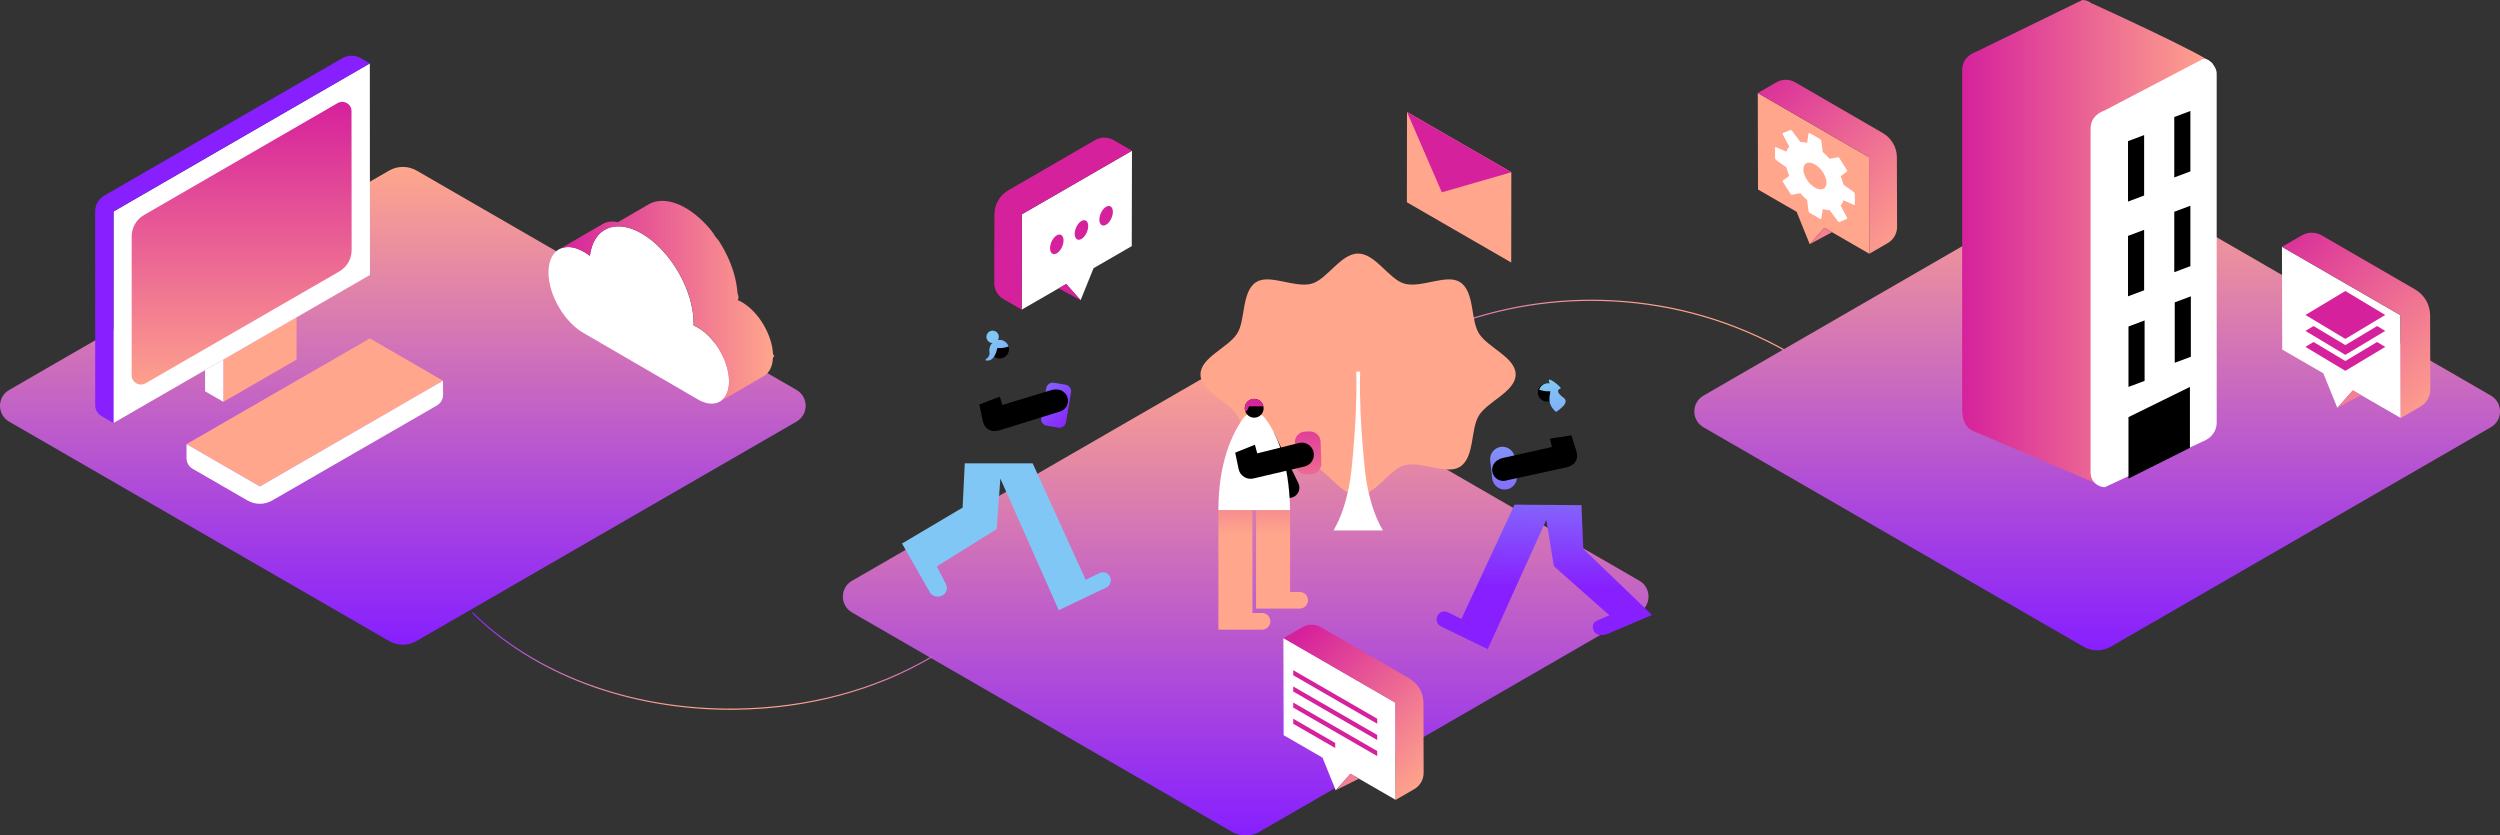
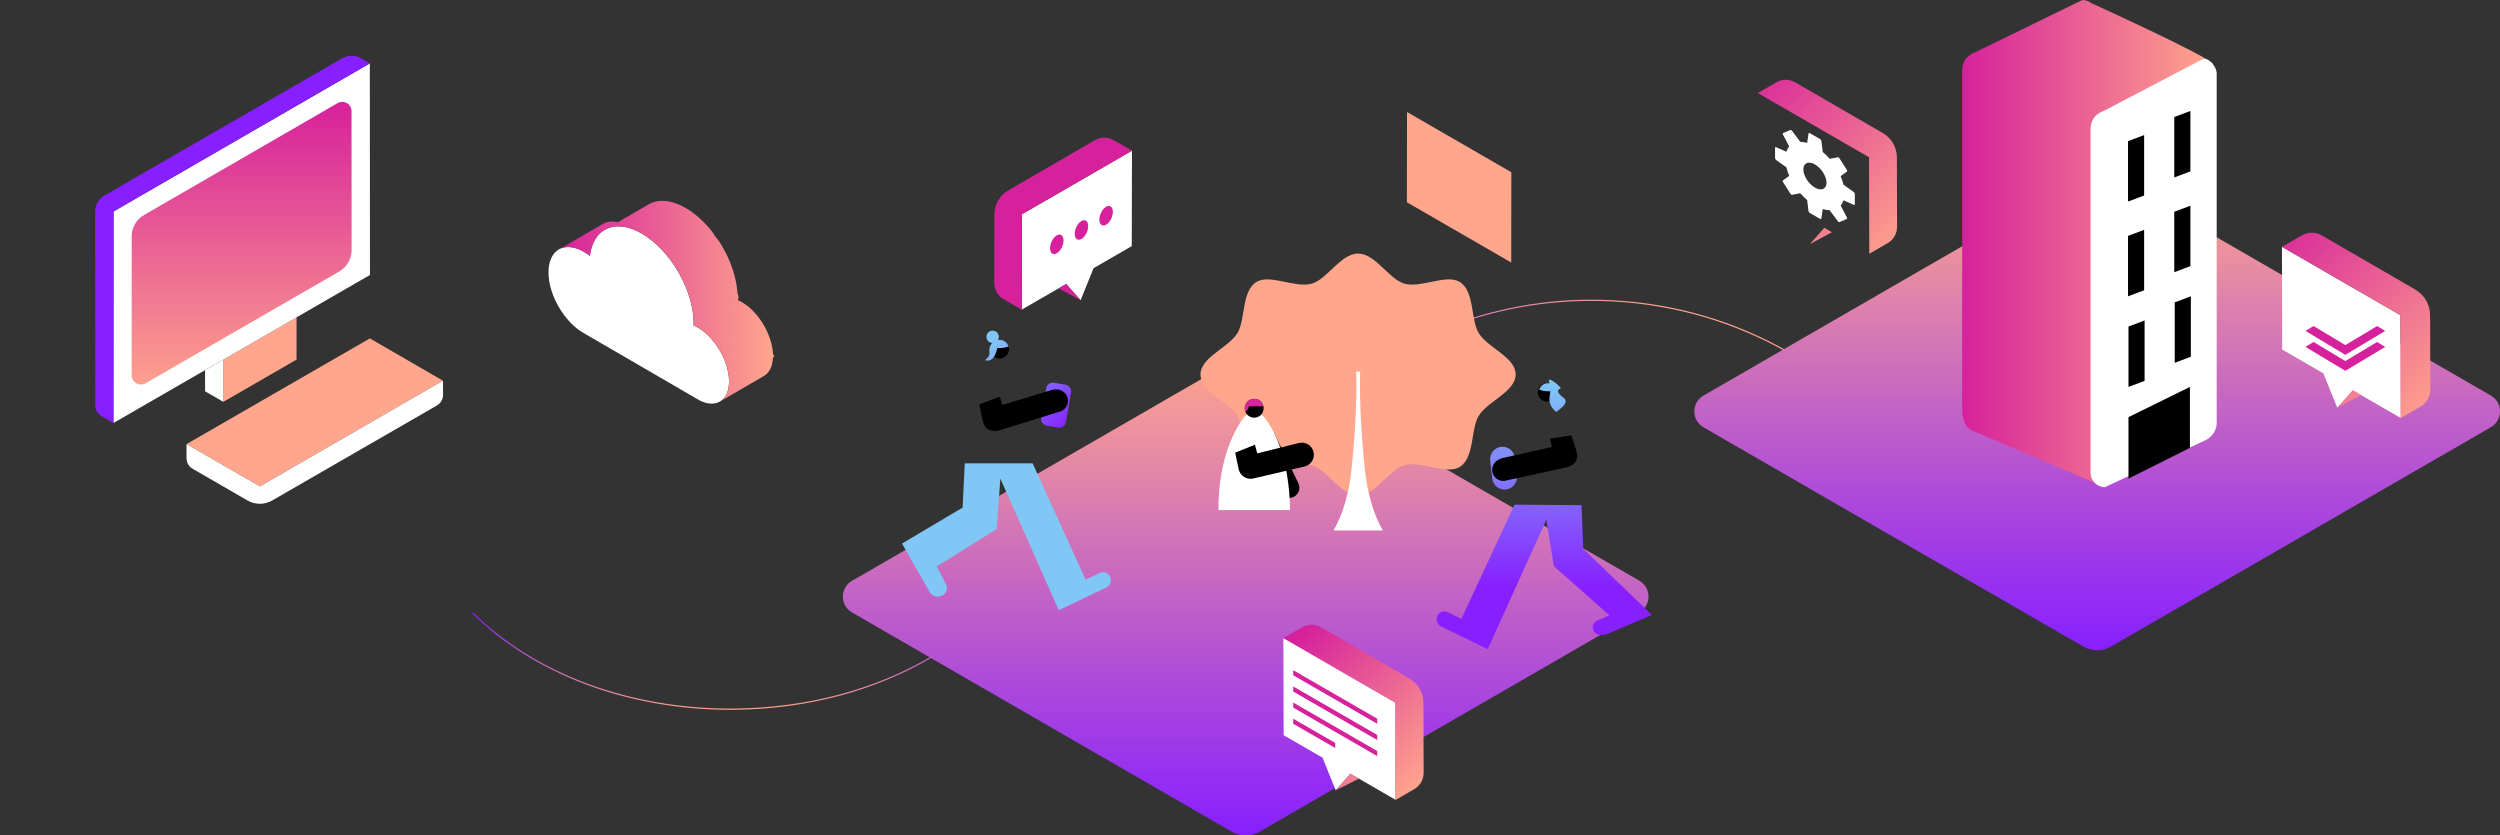
<svg xmlns="http://www.w3.org/2000/svg" version="1.1" id="Layer_1" x="0px" y="0px" viewBox="0 0 500 167.099" style="enable-background:new 0 0 500 167.099;" xml:space="preserve">
  <rect x="0" y="0" width="500" height="167.099" fill="#333333" stroke="none" />
  <linearGradient id="SVGID_1_" gradientUnits="userSpaceOnUse" x1="284.372" y1="174.423" x2="271.384" y2="218.546" gradientTransform="matrix(-0.999 -0.054 0.054 -0.999 576.676 287.716)">
    <stop offset="8.011200e-04" style="stop-color:#871FFF" />
    <stop offset="0.998" style="stop-color:#FFA68C" />
  </linearGradient>
  <path style="fill:url(#SVGID_1_);" d="M261.712,83.793l-0.171-0.17c16.045-16.215,38.3-24.811,61.064-23.57  c12.528,0.68,24.366,4.156,35.184,10.331l-0.119,0.21c-10.786-6.157-22.588-9.622-35.078-10.3  C299.9,59.067,277.709,67.627,261.712,83.793z" />
  <linearGradient id="SVGID_2_" gradientUnits="userSpaceOnUse" x1="419.433" y1="130.065" x2="419.433" y2="34.508">
    <stop offset="8.011200e-04" style="stop-color:#871FFF" />
    <stop offset="1" style="stop-color:#FFA68C" />
  </linearGradient>
  <path style="fill:url(#SVGID_2_);" d="M340.695,79.123l76.003-43.881c1.698-0.98,3.789-0.98,5.487,0l75.986,43.871  c2.438,1.408,2.438,4.927,0,6.335l-76.003,43.881c-1.698,0.98-3.789,0.98-5.487,0l-75.986-43.871  C338.256,84.051,338.256,80.531,340.695,79.123z" />
  <linearGradient id="SVGID_3_" gradientUnits="userSpaceOnUse" x1="249.14" y1="167.099" x2="249.14" y2="71.542">
    <stop offset="8.011200e-04" style="stop-color:#871FFF" />
    <stop offset="1" style="stop-color:#FFA68C" />
  </linearGradient>
  <path style="fill:url(#SVGID_3_);" d="M170.402,116.158l76.003-43.881c1.698-0.98,3.789-0.98,5.487,0l75.986,43.871  c2.438,1.408,2.438,4.927,0,6.335l-76.003,43.881c-1.698,0.98-3.789,0.98-5.487,0l-75.986-43.871  C167.963,121.085,167.963,117.566,170.402,116.158z" />
  <linearGradient id="SVGID_4_" gradientUnits="userSpaceOnUse" x1="80.567" y1="128.936" x2="80.567" y2="33.379">
    <stop offset="8.011200e-04" style="stop-color:#871FFF" />
    <stop offset="1" style="stop-color:#FFA68C" />
  </linearGradient>
-   <path style="fill:url(#SVGID_4_);" d="M1.829,77.995l76.003-43.881c1.698-0.98,3.789-0.98,5.487,0l75.986,43.871  c2.438,1.408,2.438,4.927,0,6.335l-76.003,43.881c-1.698,0.98-3.789,0.98-5.487,0L1.829,84.33  C-0.61,82.923-0.61,79.403,1.829,77.995z" />
  <linearGradient id="SVGID_5_" gradientUnits="userSpaceOnUse" x1="133.951" y1="321.916" x2="133.951" y2="301.717" gradientTransform="matrix(-1 0.013 -0.013 -1 278.615 441.952)">
    <stop offset="8.011200e-04" style="stop-color:#871FFF" />
    <stop offset="0.998" style="stop-color:#FFA68C" />
  </linearGradient>
  <path style="fill:url(#SVGID_5_);" d="M146.053,141.959c-10.017,0-19.965-1.747-28.843-5.071c-8.92-3.34-16.803-8.274-22.796-14.269  l0.17-0.171c5.969,5.971,13.822,10.886,22.71,14.214c9.187,3.439,19.522,5.197,29.897,5.047c14.372-0.19,27.935-3.826,39.225-10.513  l0.123,0.208c-11.325,6.708-24.93,10.355-39.344,10.547C146.815,141.956,146.434,141.959,146.053,141.959z" />
  <path style="fill:#FFA68C;" d="M37.303,88.82l14.669,8.469l36.625-21.145c0,0-14.615-8.454-14.627-8.46L37.303,88.82z" />
  <path style="fill:#FFFFFF;" d="M88.596,76.144l0.017,2.803c0.005,0.887-0.466,1.708-1.234,2.151l-32.943,19  c-1.526,0.88-3.405,0.88-4.93-0.001l-10.97-6.334c-0.763-0.441-1.233-1.255-1.233-2.136V88.82l14.669,8.469L88.596,76.144z" />
  <polygon style="fill:#FFA68C;" points="59.311,63.459 59.311,71.918 44.674,80.37 44.674,71.91 " />
  <polygon style="fill:#FFFFFF;" points="44.674,80.37 41.018,78.26 41.01,74.025 44.674,71.91 " />
  <polygon style="fill:#FFFFFF;" points="22.691,84.601 73.993,54.992 73.966,12.684 22.71,42.293 " />
  <path style="fill:#871FFF;" d="M22.691,84.601l-2.413-1.393c-0.763-0.44-1.233-1.254-1.233-2.134l-0.021-38.759  c-0.001-1.323,0.705-2.545,1.85-3.206l47.6-27.468c1.148-0.662,2.562-0.66,3.708,0.006l1.784,1.037L22.71,42.293L22.691,84.601z" />
  <linearGradient id="SVGID_6_" gradientUnits="userSpaceOnUse" x1="48.332" y1="20.461" x2="48.332" y2="79.862">
    <stop offset="0" style="stop-color:#D6219C" />
    <stop offset="0.998" style="stop-color:#FFA68C" />
  </linearGradient>
  <path style="fill:url(#SVGID_6_);" d="M29.11,76.659l38.751-22.367c1.527-0.882,2.468-2.512,2.466-4.276l-0.023-27.798  c-0.001-1.423-1.543-2.312-2.775-1.6L28.8,43.005c-1.525,0.881-2.464,2.509-2.464,4.27v27.783  C26.336,76.481,27.877,77.371,29.11,76.659z" />
  <path style="fill:#FFFFFF;" d="M128.334,46.694c5.756,3.324,10.409,11.382,10.39,17.996c0,0.135-0.006,0.27-0.009,0.403  c0.283,0.118,0.572,0.26,0.866,0.43c3.45,1.992,6.236,6.818,6.225,10.782c-0.011,3.83-2.632,5.452-5.923,3.757l-23.171-13.462  c-3.892-2.227-7.026-7.67-7.013-12.141c0.013-4.513,3.169-6.355,7.096-4.088c0.401,0.232,0.793,0.498,1.175,0.792  C118.645,45.657,123.031,43.633,128.334,46.694z" />
  <linearGradient id="SVGID_7_" gradientUnits="userSpaceOnUse" x1="111.773" y1="60.235" x2="154.823" y2="60.235">
    <stop offset="0" style="stop-color:#D6219C" />
    <stop offset="0.998" style="stop-color:#FFA68C" />
  </linearGradient>
  <path style="fill:url(#SVGID_7_);" d="M154.823,71.184c0,0.006,0,0.167,0,0.167h-0.115c-0.001,0-0.118,0.136-0.123,0.235  c0,0.008-0.001-0.051-0.001-0.043c-0.001,0.033-0.004,0.064-0.006,0.097c-0.003,0.059-0.006,0.118-0.011,0.176  c-0.001,0.017-0.004,0.034-0.005,0.051c-0.004,0.043-0.009,0.086-0.013,0.129c-0.004,0.04-0.007,0.08-0.012,0.119  c-0.003,0.023-0.007,0.046-0.01,0.069c-0.006,0.046-0.013,0.092-0.021,0.138c-0.005,0.031-0.009,0.063-0.014,0.093  c-0.005,0.026-0.011,0.051-0.016,0.077c-0.009,0.049-0.019,0.098-0.029,0.146c-0.006,0.026-0.01,0.053-0.016,0.079  c-0.005,0.024-0.013,0.047-0.018,0.071c-0.014,0.058-0.029,0.116-0.045,0.172c-0.007,0.025-0.013,0.052-0.02,0.077  c-0.005,0.018-0.012,0.035-0.017,0.052c-0.021,0.069-0.044,0.136-0.067,0.203c-0.009,0.025-0.016,0.052-0.026,0.077  c-0.003,0.009-0.008,0.017-0.011,0.026c-0.042,0.11-0.087,0.217-0.135,0.32c-0.002,0.004-0.004,0.009-0.006,0.014  c-0.004,0.009-0.01,0.016-0.014,0.025c-0.066,0.135-0.137,0.264-0.214,0.385c-0.003,0.005-0.006,0.011-0.009,0.016  c-0.001,0.002-0.003,0.004-0.004,0.006c-0.064,0.099-0.132,0.192-0.203,0.282c-0.017,0.022-0.035,0.043-0.053,0.064  c-0.07,0.084-0.142,0.164-0.217,0.238c-0.004,0.004-0.008,0.009-0.013,0.013c-0.08,0.077-0.164,0.148-0.25,0.216  c-0.021,0.017-0.043,0.033-0.064,0.049c-0.088,0.065-0.178,0.127-0.273,0.182l-8.787,5.106c0.018-0.01,0.034-0.023,0.051-0.034  c0.038-0.023,0.074-0.049,0.111-0.074c0.037-0.025,0.076-0.048,0.112-0.074c0.022-0.016,0.043-0.032,0.064-0.049  c0.024-0.019,0.046-0.041,0.07-0.06c0.037-0.031,0.073-0.061,0.109-0.094c0.023-0.021,0.049-0.039,0.071-0.061  c0.004-0.004,0.008-0.009,0.013-0.013c0.053-0.052,0.102-0.11,0.152-0.167c0.026-0.03,0.054-0.057,0.079-0.088  c0.013-0.016,0.026-0.032,0.039-0.048c0.071-0.089,0.139-0.182,0.203-0.281c0.005-0.007,0.009-0.015,0.014-0.023  c0.002-0.002,0.003-0.005,0.004-0.008c0.032-0.051,0.06-0.108,0.09-0.162c0.04-0.071,0.083-0.14,0.119-0.215  c0.006-0.013,0.013-0.025,0.02-0.038c0.006-0.013,0.011-0.027,0.017-0.041c0.016-0.035,0.031-0.073,0.046-0.109  c0.024-0.057,0.05-0.112,0.072-0.17c0.013-0.034,0.024-0.069,0.037-0.103c0.015-0.041,0.028-0.084,0.042-0.126  c0.009-0.028,0.019-0.055,0.028-0.084c0.012-0.041,0.024-0.081,0.036-0.123c0.016-0.057,0.031-0.114,0.045-0.172  c0.012-0.049,0.023-0.099,0.034-0.15c0.005-0.022,0.009-0.045,0.014-0.068c0.005-0.024,0.01-0.048,0.014-0.072  c0-0.002,0.001-0.004,0.001-0.006c0.011-0.056,0.02-0.113,0.03-0.171c0.007-0.045,0.014-0.091,0.021-0.137  c0.009-0.062,0.016-0.126,0.023-0.189c0.003-0.029,0.006-0.057,0.009-0.086c0.001-0.009,0.002-0.017,0.003-0.026  c0.001-0.005,0.001-0.011,0.002-0.016c0.007-0.075,0.013-0.151,0.017-0.227c0.002-0.032,0.006-0.064,0.008-0.096  c0.005-0.107,0.011-0.216,0.011-0.327l0.003,0.002c0-0.006,0-0.012,0-0.018c0-0.066-0.009-0.143-0.016-0.184  c0-0.01-0.001-0.02-0.001-0.03h0.003c-0.001,0,0-0.069-0.001-0.087c-0.001-0.038-0.004-0.11-0.005-0.149  c-0.004-0.079-0.009-0.158-0.015-0.238c-0.001-0.011-0.002-0.023-0.003-0.034c-0.002-0.02-0.003-0.041-0.005-0.061  c-0.001-0.009-0.001-0.017-0.002-0.026c-0.007-0.084-0.016-0.168-0.026-0.252c-0.004-0.033-0.007-0.067-0.011-0.1  c-0.014-0.118-0.031-0.235-0.049-0.354c0-0.001,0-0.001,0-0.002c-0.001-0.004-0.001-0.008-0.002-0.011  c-0.002-0.01-0.004-0.021-0.005-0.031c-0.017-0.104-0.035-0.208-0.055-0.312c-0.008-0.042-0.017-0.084-0.025-0.125  c-0.016-0.079-0.033-0.159-0.051-0.238c-0.002-0.01-0.005-0.019-0.007-0.029c-0.005-0.023-0.011-0.047-0.016-0.07  c-0.003-0.013-0.006-0.025-0.009-0.038c-0.018-0.077-0.038-0.155-0.058-0.232c-0.012-0.046-0.024-0.091-0.036-0.137  c-0.022-0.083-0.046-0.166-0.071-0.248c-0.006-0.02-0.012-0.04-0.018-0.06c-0.004-0.015-0.009-0.03-0.013-0.045  c-0.001-0.004-0.002-0.007-0.003-0.011c-0.037-0.12-0.074-0.24-0.115-0.36c-0.003-0.008-0.006-0.016-0.008-0.023  c-0.038-0.112-0.077-0.224-0.118-0.336c-0.002-0.004-0.003-0.009-0.005-0.013c-0.006-0.016-0.012-0.032-0.018-0.048  c-0.006-0.015-0.011-0.03-0.017-0.045c-0.032-0.084-0.064-0.168-0.097-0.252c-0.016-0.04-0.032-0.079-0.048-0.119  c-0.035-0.086-0.072-0.173-0.109-0.259c-0.006-0.015-0.013-0.03-0.019-0.045c-0.006-0.013-0.011-0.026-0.017-0.039  c-0.001-0.003-0.003-0.006-0.004-0.009c-0.051-0.116-0.103-0.232-0.158-0.347c-0.013-0.027-0.026-0.054-0.039-0.081  c-0.043-0.091-0.087-0.181-0.132-0.271c-0.002-0.004-0.005-0.009-0.007-0.013c-0.011-0.021-0.022-0.042-0.033-0.064  c-0.019-0.036-0.037-0.072-0.056-0.108c-0.031-0.06-0.062-0.121-0.094-0.18c-0.053-0.098-0.109-0.195-0.164-0.292  c-0.031-0.055-0.061-0.111-0.093-0.165c-0.004-0.008-0.008-0.015-0.013-0.023c-0.017-0.029-0.034-0.057-0.051-0.086  c-0.046-0.077-0.095-0.151-0.142-0.226c-0.083-0.135-0.165-0.271-0.253-0.403c-0.006-0.009-0.011-0.019-0.017-0.028  c-0.021-0.031-0.042-0.063-0.063-0.094c-0.114-0.169-0.23-0.336-0.351-0.499c-0.001-0.002-0.003-0.004-0.004-0.006  c0,0,0-0.001-0.001-0.001c-0.087-0.118-0.175-0.233-0.265-0.348c-0.071-0.09-0.143-0.179-0.215-0.267  c-0.01-0.012-0.02-0.025-0.03-0.037c-0.001-0.002-0.003-0.003-0.004-0.005c0,0-0.001-0.001-0.001-0.001  c-0.084-0.101-0.17-0.201-0.256-0.299c-0.024-0.028-0.05-0.055-0.074-0.082c-0.062-0.069-0.124-0.137-0.186-0.205  c-0.004-0.004-0.007-0.007-0.011-0.011c-0.014-0.015-0.028-0.03-0.042-0.044c-0.018-0.019-0.036-0.038-0.054-0.056  c-0.054-0.057-0.108-0.113-0.163-0.168c-0.039-0.039-0.078-0.078-0.117-0.116c-0.053-0.052-0.106-0.104-0.16-0.155  c-0.008-0.008-0.016-0.015-0.024-0.023c-0.02-0.019-0.041-0.038-0.062-0.057c-0.014-0.013-0.027-0.026-0.041-0.038  c-0.053-0.049-0.106-0.097-0.159-0.144c-0.043-0.038-0.086-0.075-0.129-0.112c-0.055-0.047-0.109-0.093-0.164-0.139  c-0.012-0.01-0.025-0.02-0.037-0.03c-0.021-0.017-0.042-0.034-0.062-0.051c-0.009-0.007-0.018-0.015-0.027-0.022  c-0.058-0.046-0.116-0.091-0.174-0.136c-0.039-0.03-0.079-0.061-0.118-0.09c-0.064-0.048-0.128-0.094-0.193-0.14  c-0.018-0.013-0.037-0.026-0.055-0.039c-0.012-0.009-0.024-0.018-0.037-0.026c-0.003-0.002-0.006-0.004-0.009-0.006  c-0.097-0.067-0.195-0.132-0.293-0.195c-0.006-0.004-0.013-0.008-0.019-0.012c-0.101-0.064-0.202-0.125-0.304-0.184  c-0.295-0.17-0.583-0.313-0.866-0.43c0.004-0.134,0.009-0.268,0.009-0.403c0.001-0.443-0.02-0.894-0.06-1.348v0  c-0.009-0.099-0.019-0.198-0.03-0.297c-0.033-0.316-0.074-0.633-0.126-0.952c0-0.002-0.001-0.005-0.001-0.007  c-0.028-0.172-0.059-0.344-0.092-0.516c0,0,0-0.001,0-0.001c-0.013-0.069-0.028-0.139-0.042-0.208c0,0,0-0.001,0-0.001  c-0.016-0.08-0.034-0.161-0.052-0.241c-0.028-0.128-0.056-0.256-0.086-0.384c0,0,0,0,0-0.001c-0.031-0.129-0.063-0.257-0.096-0.386  c0-0.001-0.001-0.002-0.001-0.003c-0.035-0.135-0.072-0.271-0.111-0.406c-0.022-0.079-0.044-0.157-0.067-0.236  c0-0.001-0.001-0.002-0.001-0.004c-0.018-0.063-0.036-0.125-0.055-0.187c0-0.001,0-0.001,0-0.002  c-0.061-0.2-0.124-0.401-0.191-0.601c0,0,0,0,0,0c-0.004-0.013-0.009-0.026-0.014-0.039c-0.001-0.004-0.003-0.008-0.004-0.012  c-0.062-0.183-0.126-0.366-0.193-0.548c0,0,0-0.001,0-0.001c-0.11-0.301-0.229-0.601-0.352-0.9c-0.046-0.11-0.091-0.22-0.138-0.329  c-0.001-0.002-0.001-0.003-0.002-0.005c-0.021-0.049-0.042-0.099-0.064-0.148c0,0,0-0.001,0-0.001  c-0.085-0.194-0.173-0.387-0.263-0.579c0,0,0,0,0,0c-0.03-0.064-0.062-0.127-0.092-0.191c-0.064-0.133-0.128-0.266-0.194-0.398  c0-0.001-0.001-0.001-0.001-0.002c-0.051-0.102-0.105-0.204-0.158-0.306c-0.001-0.002-0.002-0.004-0.003-0.006  c-0.052-0.099-0.103-0.199-0.156-0.298c0,0,0,0,0,0c-0.145-0.27-0.295-0.537-0.45-0.802c0,0,0,0,0,0  c-0.052-0.09-0.106-0.179-0.16-0.268c0-0.001-0.001-0.001-0.001-0.002c-0.065-0.108-0.13-0.216-0.196-0.322c0,0,0,0,0,0  c-0.06-0.096-0.12-0.191-0.181-0.286c0,0,0,0,0,0c-0.067-0.105-0.135-0.21-0.204-0.314c0-0.001-0.001-0.002-0.001-0.002  c-0.045-0.068-0.091-0.134-0.136-0.202c-0.001-0.001-0.001-0.002-0.002-0.002c-0.192-0.284-0.387-0.566-0.59-0.84  c0,0,0,0-0.001-0.001c-0.005-0.007-0.01-0.013-0.015-0.02c-0.14-0.189-0.283-0.376-0.427-0.561c0-0.001-0.001-0.001-0.001-0.002  c-0.115-0.147-0.233-0.292-0.351-0.436c-0.006-0.007-0.012-0.015-0.018-0.023c-0.016-0.019-0.031-0.039-0.047-0.058  c0,0,0-0.001-0.001-0.001c-0.14-0.169-0.283-0.335-0.427-0.499c0,0-0.001-0.001-0.001-0.001c-0.041-0.046-0.082-0.091-0.123-0.136  c-0.001-0.001-0.002-0.002-0.003-0.003c-0.102-0.114-0.204-0.227-0.308-0.338c0,0,0,0-0.001-0.001  c-0.058-0.063-0.118-0.124-0.177-0.185c-0.001-0.001-0.002-0.002-0.003-0.003c-0.08-0.084-0.161-0.167-0.242-0.25  c-0.23-0.233-0.464-0.459-0.702-0.677c-0.001-0.001-0.001-0.001-0.002-0.002c-0.088-0.081-0.176-0.161-0.265-0.24  c0,0-0.001-0.001-0.001-0.001c-0.071-0.063-0.143-0.125-0.214-0.187c0,0,0,0,0,0c-0.091-0.078-0.182-0.155-0.273-0.231  c0,0-0.001-0.001-0.001-0.001c-0.069-0.057-0.139-0.114-0.209-0.171c0,0-0.001-0.001-0.001-0.001  c-0.096-0.077-0.193-0.152-0.29-0.227c0,0,0,0,0,0c-0.065-0.05-0.13-0.1-0.195-0.149c0,0-0.001-0.001-0.001-0.001  c-0.107-0.08-0.215-0.157-0.323-0.234c-0.002-0.002-0.004-0.003-0.006-0.005c-0.052-0.037-0.104-0.075-0.157-0.112  c-0.001-0.001-0.002-0.002-0.004-0.003c-0.162-0.112-0.325-0.221-0.489-0.326c-0.011-0.007-0.022-0.014-0.033-0.021  c-0.168-0.106-0.337-0.21-0.507-0.308c-0.153-0.088-0.305-0.171-0.456-0.251c-0.057-0.03-0.114-0.062-0.171-0.091  c-0.114-0.058-0.228-0.118-0.341-0.172c-0.05-0.024-0.101-0.058-0.151-0.081c-0.072-0.033-0.294-0.117-0.521-0.2  c-4.545-1.798-8.121,0.338-8.725,5.267c-0.185-0.142-0.372-0.277-0.562-0.406c0,0,0,0-0.001,0c-0.017-0.012-0.034-0.022-0.051-0.034  h0c-0.002-0.001-0.004-0.003-0.007-0.004c-0.183-0.122-0.367-0.239-0.554-0.347c-0.001,0-0.001-0.001-0.002-0.001  c-0.103-0.06-0.206-0.115-0.308-0.169c-0.039-0.02-0.077-0.04-0.116-0.06c-0.077-0.039-0.154-0.077-0.231-0.113  c-0.014-0.007-0.028-0.013-0.042-0.02c-0.016-0.007-0.032-0.015-0.048-0.022c-0.005-0.002-0.009-0.004-0.014-0.007  c-0.104-0.047-0.208-0.092-0.311-0.134c-0.005-0.002-0.01-0.004-0.015-0.006c-0.108-0.043-0.215-0.083-0.322-0.119  c-0.003-0.001-0.006-0.002-0.009-0.003c-0.014-0.005-0.027-0.009-0.041-0.013c-0.017-0.005-0.033-0.011-0.05-0.016  c-0.073-0.024-0.145-0.047-0.217-0.067c-0.042-0.012-0.083-0.023-0.124-0.034c-0.066-0.017-0.131-0.034-0.195-0.049  c-0.012-0.003-0.023-0.005-0.035-0.008c-0.021-0.005-0.041-0.009-0.062-0.014c-0.009-0.002-0.019-0.004-0.028-0.006  c-0.061-0.013-0.121-0.023-0.181-0.034c-0.048-0.008-0.095-0.017-0.143-0.024c-0.057-0.008-0.112-0.014-0.168-0.02  c-0.021-0.002-0.041-0.004-0.062-0.006c-0.023-0.002-0.045-0.005-0.068-0.007c-0.007-0.001-0.014-0.002-0.021-0.002  c-0.049-0.004-0.098-0.006-0.146-0.008c-0.06-0.003-0.12-0.006-0.18-0.006c-0.043,0-0.085,0.001-0.128,0.002  c-0.02,0-0.04,0.002-0.059,0.003c-0.037,0.001-0.074,0.003-0.111,0.005c-0.017,0.001-0.034,0.001-0.05,0.002  c-0.039,0.003-0.077,0.006-0.116,0.01c-0.112,0.012-0.223,0.027-0.331,0.048c-0.01,0.002-0.02,0.003-0.03,0.005  c-0.004,0.001-0.008,0.002-0.012,0.003c-0.019,0.004-0.038,0.009-0.057,0.014c-0.067,0.015-0.135,0.031-0.2,0.049  c-0.032,0.009-0.063,0.02-0.094,0.03c-0.053,0.016-0.105,0.033-0.157,0.052c-0.003,0.001-0.006,0.003-0.009,0.004  c-0.02,0.008-0.04,0.017-0.06,0.025c-0.039,0.016-0.078,0.031-0.116,0.047c-0.03,0.013-0.061,0.025-0.09,0.038  c-0.085,0.04-0.168,0.083-0.249,0.13c-0.003,0.001-0.005,0.002-0.008,0.004l8.78-5.103c0.086-0.05,0.174-0.095,0.263-0.137  c0.029-0.014,0.06-0.025,0.09-0.038c0.061-0.027,0.123-0.053,0.186-0.076c0.01-0.004,0.02-0.009,0.03-0.012  c0.041-0.015,0.084-0.027,0.126-0.04c0.031-0.01,0.062-0.021,0.094-0.03c0.066-0.019,0.133-0.034,0.2-0.049  c0.022-0.005,0.043-0.011,0.065-0.015c0.002-0.001,0.005-0.001,0.007-0.002c0.009-0.002,0.018-0.002,0.027-0.004  c0.108-0.021,0.219-0.036,0.331-0.048c0.016-0.002,0.032-0.005,0.048-0.007c0.022-0.002,0.045-0.002,0.068-0.003  c0.073-0.005,0.146-0.009,0.22-0.01c0.026-0.001,0.05-0.004,0.076-0.004c0.017,0,0.034,0.002,0.051,0.002  c0.059,0,0.119,0.003,0.179,0.006c0.034,0.002,0.067,0.001,0.101,0.003c0.015,0.001,0.031,0.004,0.046,0.005  c0.05,0.004,0.1,0.01,0.15,0.015c0.039,0.004,0.077,0.007,0.116,0.012c0.017,0.002,0.035,0.006,0.052,0.009  c0.047,0.007,0.095,0.015,0.143,0.023c0.038,0.007,0.075,0.011,0.113,0.019c0.022,0.004,0.045,0.01,0.068,0.015  c0.041,0.009,0.083,0.018,0.125,0.028c0.006,0.001,0.012,0.003,0.018,0.004l6.152-3.575c0.127-0.074,0.257-0.141,0.391-0.203  c0.044-0.02,0.089-0.037,0.133-0.057c0.091-0.04,0.183-0.078,0.277-0.112c0.016-0.006,0.031-0.013,0.047-0.019  c0.058-0.021,0.119-0.037,0.178-0.056c0.049-0.015,0.097-0.032,0.147-0.046c0.089-0.025,0.179-0.046,0.27-0.066  c0.041-0.009,0.082-0.021,0.124-0.029c0.006-0.001,0.011-0.003,0.017-0.004c0.117-0.023,0.236-0.041,0.355-0.057  c0.032-0.004,0.065-0.008,0.097-0.011c0.047-0.006,0.094-0.012,0.142-0.017c0.033-0.003,0.067-0.002,0.099-0.005  c0.103-0.008,0.208-0.012,0.314-0.015c0.039-0.001,0.076-0.005,0.115-0.005c0.025,0,0.051,0.002,0.076,0.002  c0.089,0.001,0.179,0.004,0.27,0.009c0.049,0.002,0.098,0.001,0.147,0.005c0.022,0.001,0.044,0.005,0.066,0.007  c0.078,0.006,0.157,0.015,0.236,0.024c0.057,0.006,0.113,0.01,0.171,0.017c0.024,0.003,0.048,0.008,0.072,0.012  c0.065,0.009,0.13,0.021,0.195,0.032c0.058,0.01,0.115,0.017,0.174,0.029c0.033,0.006,0.067,0.015,0.1,0.022  c0.063,0.013,0.127,0.028,0.191,0.042c0.049,0.011,0.096,0.02,0.145,0.032c0.047,0.012,0.095,0.027,0.142,0.039  c0.06,0.016,0.12,0.032,0.18,0.05c0.035,0.01,0.069,0.018,0.105,0.029c0.071,0.021,0.142,0.046,0.213,0.07  c0.051,0.017,0.101,0.032,0.152,0.05c0.018,0.006,0.036,0.011,0.054,0.018c0.139,0.049,0.279,0.102,0.42,0.158  c0.138,0.055,0.277,0.114,0.417,0.177c0.02,0.009,0.041,0.02,0.062,0.029c0.05,0.023,0.1,0.047,0.15,0.071  c0.07,0.033,0.139,0.064,0.209,0.098c0.044,0.022,0.088,0.046,0.132,0.068c0.057,0.029,0.113,0.058,0.17,0.088  c0.042,0.022,0.083,0.042,0.125,0.065c0.11,0.06,0.221,0.121,0.332,0.186c0.034,0.02,0.068,0.04,0.102,0.06  c0.135,0.08,0.27,0.163,0.404,0.248c0.011,0.007,0.022,0.013,0.033,0.02c0.001,0.001,0.003,0.001,0.004,0.002  c0.148,0.094,0.296,0.192,0.443,0.293c0.014,0.01,0.029,0.021,0.043,0.031c0.056,0.038,0.111,0.079,0.166,0.118  c0.081,0.058,0.163,0.114,0.244,0.173c0.027,0.02,0.053,0.041,0.08,0.061c0.066,0.049,0.131,0.1,0.197,0.15  c0.06,0.046,0.121,0.091,0.181,0.138c0.037,0.029,0.073,0.06,0.11,0.09c0.07,0.057,0.14,0.114,0.21,0.172  c0.048,0.039,0.096,0.077,0.143,0.117c0.044,0.037,0.087,0.077,0.131,0.114c0.072,0.062,0.143,0.124,0.215,0.187  c0.039,0.035,0.079,0.068,0.118,0.103c0.05,0.045,0.099,0.092,0.148,0.138c0.071,0.065,0.142,0.131,0.212,0.197  c0.032,0.031,0.065,0.06,0.098,0.091c0.057,0.055,0.113,0.112,0.169,0.167c0.066,0.064,0.131,0.128,0.196,0.194  c0.025,0.025,0.05,0.049,0.074,0.074c0.066,0.068,0.131,0.138,0.197,0.207c0.06,0.063,0.12,0.125,0.18,0.189  c0.016,0.018,0.033,0.034,0.05,0.052c0.087,0.094,0.173,0.191,0.259,0.287c0.042,0.047,0.084,0.092,0.126,0.14  c0.007,0.008,0.013,0.015,0.02,0.022c0.136,0.155,0.269,0.312,0.402,0.471c0.001,0.002,0.001,0.004,0.003,0.005  c0.021,0.025,0.037,0.051,0.058,0.076c0.113,0.137,0.219,0.275,0.329,0.415c0.007,0.008,0,0.017,0.006,0.026  c0.149,0.189,0.268,0.381,0.412,0.576c0.002,0.002-0.048,0.004-0.048,0.007c0,0,0,0,0,0c0.174,0.276,0.453,0.558,0.646,0.843  c0.022,0.033,0.1,0.064,0.122,0.097c0.023,0.035,0.045,0.07,0.068,0.105c0.069,0.105,0.137,0.21,0.205,0.316  c0.061,0.095,0.122,0.191,0.182,0.287c0.066,0.107,0.131,0.215,0.196,0.323c0.04,0.067,0.082,0.133,0.122,0.201  c0.013,0.022,0.025,0.046,0.038,0.068c0.155,0.265,0.305,0.533,0.45,0.803c0.008,0.015,0.017,0.03,0.025,0.045  c0.045,0.084,0.087,0.168,0.13,0.252c0.054,0.104,0.109,0.208,0.162,0.313c0.01,0.02,0.021,0.04,0.031,0.06  c0.064,0.127,0.124,0.256,0.186,0.384c0.023,0.049,0.047,0.097,0.07,0.145c0.003,0.007,0.007,0.014,0.01,0.021  c0.078,0.167,0.155,0.335,0.229,0.503c0.008,0.018,0.015,0.036,0.023,0.054c0.023,0.052,0.044,0.103,0.066,0.155  c0.041,0.096,0.083,0.191,0.123,0.288c0.02,0.048,0.039,0.096,0.058,0.144c0.027,0.066,0.054,0.133,0.08,0.199  c0.022,0.054,0.044,0.108,0.066,0.163c0.033,0.085,0.064,0.171,0.096,0.256c0.022,0.06,0.045,0.119,0.067,0.179  c0.009,0.025,0.019,0.05,0.028,0.076c0.057,0.158,0.112,0.316,0.165,0.474c0.006,0.017,0.012,0.034,0.018,0.051  c0.001,0.002,0.002,0.004,0.002,0.006c0.06,0.18,0.118,0.359,0.173,0.539c0.006,0.018,0.01,0.036,0.016,0.055  c0.02,0.065,0.038,0.13,0.057,0.195c0.029,0.1,0.06,0.201,0.088,0.301c0.01,0.038,0.019,0.075,0.03,0.112  c0.021,0.077,0.04,0.153,0.06,0.23c0.018,0.07,0.038,0.141,0.055,0.211c0.014,0.058,0.027,0.116,0.041,0.175  c0.018,0.076,0.036,0.153,0.053,0.229c0.011,0.047,0.023,0.095,0.033,0.142c0.019,0.085,0.034,0.17,0.052,0.255  c0.014,0.07,0.029,0.14,0.043,0.21c0.005,0.026,0.011,0.053,0.016,0.079c0.027,0.146,0.052,0.292,0.076,0.438  c0.004,0.026,0.009,0.052,0.013,0.078c0.001,0.004,0.001,0.008,0.002,0.012c0.028,0.175,0.053,0.35,0.075,0.524  c0.002,0.018,0.004,0.036,0.006,0.055c0.007,0.056,0.013,0.112,0.02,0.168c0.011,0.096,0.025,0.192,0.034,0.288  c0.004,0.044,0.01,0.088,0.014,0.133c0.006,0.067,0.018,0.134,0.022,0.201c0.004,0.058,0.023,0.116,0.027,0.173  c0.005,0.075,0.033,0.15,0.036,0.225c0.003,0.063,0.058,0.127,0.061,0.19c0.001,0.03,0.108,0.06,0.108,0.089v0.001  c0,0.008-0.066,0.016-0.066,0.024l-0.017-0.026c0.005,0.157,0.083,0.314,0.083,0.47c0,0.004,0,0.008,0,0.012l-0.106,0.164  c-0.001,0.062-0.019,0.159-0.038,0.256c0.035,0.015,0.069,0.029,0.104,0.045c0.083,0.037,0.166,0.076,0.249,0.117  c0.002,0.001,0.004,0.002,0.006,0.003c0.005,0.003,0.01,0.005,0.016,0.008c0.076,0.038,0.152,0.077,0.229,0.119  c0.065,0.035,0.131,0.072,0.196,0.11c0.02,0.012,0.041,0.024,0.061,0.036c0.082,0.048,0.163,0.098,0.244,0.15  c0.006,0.004,0.012,0.007,0.018,0.011c0.001,0.001,0.002,0.001,0.003,0.002c0.089,0.057,0.177,0.115,0.265,0.175  c0.009,0.006,0.017,0.012,0.026,0.018c0.033,0.023,0.066,0.047,0.1,0.071c0.049,0.035,0.098,0.068,0.146,0.104  c0.016,0.012,0.032,0.025,0.048,0.037c0.039,0.029,0.079,0.06,0.118,0.09c0.036,0.028,0.073,0.054,0.109,0.083  c0.022,0.017,0.044,0.036,0.066,0.054c0.042,0.034,0.084,0.068,0.126,0.103c0.029,0.024,0.058,0.047,0.087,0.071  c0.026,0.022,0.052,0.046,0.079,0.069c0.043,0.037,0.085,0.074,0.128,0.112c0.024,0.021,0.048,0.041,0.071,0.062  c0.03,0.027,0.059,0.055,0.088,0.082c0.043,0.039,0.085,0.078,0.127,0.118c0.019,0.018,0.039,0.036,0.059,0.055  c0.034,0.033,0.067,0.067,0.101,0.1c0.039,0.038,0.078,0.077,0.117,0.116c0.015,0.015,0.03,0.029,0.045,0.045  c0.04,0.041,0.079,0.083,0.118,0.124c0.036,0.037,0.071,0.074,0.107,0.112c0.01,0.011,0.02,0.021,0.03,0.032  c0.053,0.057,0.104,0.115,0.156,0.173c0.025,0.027,0.05,0.054,0.074,0.082c0.004,0.005,0.008,0.009,0.013,0.014  c0.081,0.093,0.162,0.187,0.241,0.282c0.001,0.001,0.002,0.002,0.003,0.003c0.012,0.014,0.023,0.028,0.034,0.043  c0.069,0.083,0.137,0.167,0.204,0.252c0.004,0.005,0.008,0.01,0.012,0.015c0.09,0.114,0.178,0.23,0.265,0.348  c0,0,0.001,0.001,0.001,0.001v0c0.122,0.165,0.239,0.334,0.354,0.505c0.013,0.02,0.028,0.039,0.041,0.059  c0.008,0.012,0.015,0.024,0.022,0.036c0.143,0.215,0.28,0.434,0.412,0.657c0.009,0.015,0.019,0.03,0.028,0.045  c0.008,0.013,0.015,0.027,0.023,0.041c0.093,0.159,0.183,0.319,0.27,0.481c0.005,0.009,0.01,0.018,0.015,0.027  c0.027,0.05,0.052,0.101,0.078,0.152c0.032,0.062,0.065,0.124,0.096,0.187c0.006,0.012,0.012,0.024,0.018,0.036  c0.039,0.079,0.077,0.159,0.115,0.239c0.012,0.026,0.026,0.052,0.038,0.078c0.002,0.004,0.004,0.008,0.005,0.011  c0.047,0.101,0.093,0.201,0.138,0.303c0.005,0.011,0.01,0.023,0.015,0.034c0.014,0.031,0.027,0.062,0.04,0.094  c0.025,0.057,0.05,0.114,0.073,0.171c0.012,0.029,0.023,0.058,0.035,0.087c0.016,0.04,0.032,0.08,0.048,0.12  c0.013,0.032,0.026,0.065,0.039,0.097c0.02,0.051,0.038,0.102,0.057,0.153c0.014,0.036,0.027,0.072,0.041,0.109  c0.005,0.015,0.011,0.03,0.017,0.044c0.035,0.095,0.068,0.191,0.1,0.287c0.003,0.009,0.007,0.019,0.01,0.028  c0,0.001,0.001,0.002,0.001,0.004c0.036,0.108,0.07,0.215,0.104,0.323c0.003,0.011,0.006,0.022,0.01,0.033  c0.012,0.039,0.023,0.078,0.034,0.117c0.018,0.06,0.036,0.12,0.052,0.179c0.006,0.023,0.012,0.045,0.018,0.067  c0.013,0.046,0.024,0.092,0.036,0.138c0.011,0.042,0.023,0.084,0.033,0.126c0.009,0.035,0.016,0.07,0.025,0.106  c0.011,0.046,0.022,0.091,0.032,0.137c0.006,0.028,0.014,0.057,0.02,0.085c0.011,0.051,0.021,0.102,0.031,0.153  c0.009,0.042,0.018,0.084,0.026,0.126c0.003,0.016,0.007,0.031,0.01,0.047c0.017,0.088,0.031,0.177,0.046,0.265  c0.002,0.015,0.005,0.029,0.008,0.044c0,0.002,0.001,0.004,0.001,0.007c0.017,0.105,0.031,0.209,0.045,0.314  c0.001,0.011,0.002,0.022,0.004,0.033c0.004,0.034,0.008,0.067,0.011,0.101c0.007,0.057,0.014,0.115,0.02,0.172  c0.003,0.027,0.005,0.053,0.007,0.079c0.004,0.04,0.008,0.081,0.011,0.121c0.003,0.034,0.01,0.069,0.012,0.103  c0.003,0.045,0.011,0.089,0.013,0.134c0.002,0.038,0.018,0.075,0.02,0.114c0.001,0.018,0.031,0.034,0.031,0.051l0.056-0.003  C154.706,71.005,154.823,71.091,154.823,71.184z M111.777,49.876c0.001,0,0.001-0.001,0.002-0.001l-0.006,0.003  C111.774,49.878,111.776,49.877,111.777,49.876z" />
  <polygon style="fill:#FFA68C;" points="302.245,52.504 302.267,34.447 281.402,22.401 281.376,40.455 " />
-   <polygon style="fill:#D6219C;" points="281.402,22.401 288.364,38.467 302.267,34.447 " />
  <g>
    <polygon style="fill:#FFFFFF;" points="226.397,30.142 226.351,49.224 218.713,53.633 216.121,60.043 213.236,56.795    204.344,61.929 204.395,42.845  " />
    <ellipse transform="matrix(0.392 -0.92 0.92 0.392 83.636 224.099)" style="fill:#D6219C;" cx="211.27" cy="48.808" rx="2.071" ry="1.172" />
    <ellipse transform="matrix(0.392 -0.92 0.92 0.392 89.273 226.892)" style="fill:#D6219C;" cx="216.201" cy="45.942" rx="2.071" ry="1.172" />
    <ellipse transform="matrix(0.392 -0.92 0.92 0.392 94.892 229.697)" style="fill:#D6219C;" cx="221.131" cy="43.096" rx="2.071" ry="1.172" />
    <path style="fill:#D6219C;" d="M226.397,30.142l-3.696-2.124c-1.146-0.659-2.557-0.657-3.701,0.006L201.656,38.07   c-1.71,0.99-2.765,2.815-2.77,4.791l-0.038,13.748c-0.004,1.327,0.703,2.554,1.852,3.217l3.644,2.103l0.051-19.084L226.397,30.142z    M211.737,57.678l1.499-0.882l2.884,3.248L211.737,57.678z" />
  </g>
  <g>
    <polygon style="fill:#FFFFFF;" points="256.679,127.612 256.727,147.04 264.503,151.529 267.142,158.055 270.079,154.748    279.132,159.975 279.08,140.546  " />
    <g>
      <g>
        <polygon style="fill:#D6219C;" points="275.447,144.753 258.646,135.054 258.643,134.038 275.443,143.737    " />
      </g>
      <g>
        <polygon style="fill:#D6219C;" points="275.447,148.005 258.646,138.306 258.643,137.29 275.443,146.989    " />
      </g>
      <g>
        <polygon style="fill:#D6219C;" points="275.447,151.223 258.646,141.523 258.643,140.507 275.443,150.207    " />
      </g>
      <g>
        <polygon style="fill:#D6219C;" points="267.045,149.604 258.646,144.76 258.643,143.744 267.041,148.588    " />
      </g>
    </g>
    <linearGradient id="SVGID_8_" gradientUnits="userSpaceOnUse" x1="257.399" y1="129.628" x2="284.807" y2="157.036">
      <stop offset="0" style="stop-color:#D6219C" />
      <stop offset="0.998" style="stop-color:#FFA68C" />
    </linearGradient>
    <path style="fill:url(#SVGID_8_);" d="M256.679,127.612l3.763-2.163c1.167-0.671,2.603-0.669,3.768,0.006l17.658,10.228   c1.741,1.008,2.815,2.866,2.821,4.878l0.038,13.997c0.004,1.351-0.716,2.6-1.886,3.276l-3.71,2.141l-0.052-19.43L256.679,127.612z    M271.767,155.744l-1.688-0.996l-2.936,3.307L271.767,155.744z" />
  </g>
  <g>
    <linearGradient id="SVGID_9_" gradientUnits="userSpaceOnUse" x1="392.431" y1="48.716" x2="442.566" y2="48.716">
      <stop offset="0" style="stop-color:#D6219C" />
      <stop offset="1" style="stop-color:#FFA68C" />
    </linearGradient>
    <path style="fill:url(#SVGID_9_);" d="M442.566,12.783C441.85,11.351,418.36,0.671,418.36,0.671v0.047   C417.851,0.277,417.197,0,416.475,0l-21.148,10.306c-2.244,0.833-2.896,2.241-2.896,3.834v67.211c0,1.593,0,4.306,2.896,5.134   l25.653,10.946c1.965-0.773-2.018-3.716-2.018-5.309l0.312-68.155L442.566,12.783z" />
    <path style="fill:#FFFFFF;" d="M440.472,88.34l-19.492,9.092c-1.576,0-2.865-1.289-2.865-2.865V25.852   c0-1.576,0.644-2.969,2.865-3.793l19.492-10.197c1.037-0.511,2.865,1.289,2.865,2.865v69.82   C443.337,86.123,442.416,87.575,440.472,88.34z" />
    <polygon points="425.696,83.426 425.696,95.713 437.984,89.57 437.984,77.383  " />
    <polygon points="428.919,76.175 425.696,77.383 425.696,65.298 428.919,64.089  " />
    <polygon points="438.17,71.349 434.948,72.557 434.948,60.472 438.17,59.263  " />
    <polygon points="428.826,58.055 425.603,59.263 425.603,47.177 428.826,45.969  " />
    <polygon points="438.077,53.229 434.854,54.437 434.854,42.352 438.077,41.143  " />
    <polygon points="428.826,39.104 425.603,40.312 425.603,28.226 428.826,27.018  " />
    <polygon points="438.077,34.278 434.854,35.486 434.854,23.401 438.077,22.192  " />
  </g>
  <g>
-     <polygon style="fill:#FFA68C;" points="351.555,18.605 351.603,37.902 359.326,42.361 361.948,48.843 364.864,45.558    373.857,50.75 373.805,31.451  " />
    <linearGradient id="SVGID_10_" gradientUnits="userSpaceOnUse" x1="1522.875" y1="14.961" x2="1487.824" y2="50.012" gradientTransform="matrix(-1 0 0 1 1869.499 0)">
      <stop offset="0" style="stop-color:#D6219C" />
      <stop offset="0.998" style="stop-color:#FFA68C" />
    </linearGradient>
    <path style="fill:url(#SVGID_10_);" d="M373.805,31.451l0.052,19.299l3.685-2.127c1.162-0.671,1.877-1.912,1.873-3.254   l-0.038-13.903c-0.005-1.998-1.072-3.844-2.802-4.845l-17.539-10.159c-1.157-0.67-2.584-0.673-3.743-0.006l-3.737,2.148   L373.805,31.451z M361.948,48.843l2.917-3.285l1.523,0.884L361.948,48.843z" />
  </g>
  <g>
    <polygon style="fill:#FFFFFF;" points="456.393,49.362 456.443,69.913 464.669,74.662 467.461,81.566 470.567,78.067    480.144,83.597 480.089,63.043  " />
    <linearGradient id="SVGID_11_" gradientUnits="userSpaceOnUse" x1="1418.358" y1="45.481" x2="1381.028" y2="82.811" gradientTransform="matrix(-1 0 0 1 1869.499 0)">
      <stop offset="0" style="stop-color:#D6219C" />
      <stop offset="0.998" style="stop-color:#FFA68C" />
    </linearGradient>
    <path style="fill:url(#SVGID_11_);" d="M480.089,63.043l0.055,20.554l3.924-2.265c1.238-0.714,1.999-2.036,1.995-3.465   l-0.04-14.807c-0.006-2.128-1.142-4.093-2.984-5.16l-18.68-10.82c-1.232-0.714-2.752-0.716-3.986-0.007l-3.98,2.288L480.089,63.043   z M467.461,81.566l3.106-3.498l1.622,0.942L467.461,81.566z" />
  </g>
  <g>
    <path style="fill:#FFA68C;" d="M303.131,74.889c0,3.395-5.467,5.301-7.32,8.165c-1.729,2.672-0.834,8.366-3.798,10.293   c-2.669,1.735-7.707-1.229-11.096-0.309c-3.099,0.841-5.813,6.031-9.301,6.031c-3.487,0-6.201-5.189-9.3-6.03   c-3.39-0.92-8.429,2.044-11.098,0.309c-2.964-1.927-2.069-7.621-3.798-10.294c-1.853-2.864-7.32-4.769-7.32-8.164   c0-3.395,5.467-5.301,7.32-8.165c1.729-2.672,0.834-8.366,3.798-10.293c2.669-1.735,7.707,1.229,11.096,0.309   c3.099-0.841,5.813-6.031,9.301-6.031c3.487,0,6.201,5.189,9.3,6.03c3.39,0.92,8.429-2.044,11.098-0.309   c2.964,1.927,2.069,7.621,3.798,10.294C297.664,69.589,303.131,71.495,303.131,74.889z" />
  </g>
  <g>
    <path style="fill:#FFFFFF;" d="M266.701,106.099c1.519-2.648,2.332-5.296,2.927-7.944c0.597-2.648,0.772-5.296,1.026-7.944   c0.23-2.648,0.403-5.296,0.524-7.944c0.094-2.648,0.163-5.296,0.059-7.944h0.801c-0.104,2.648-0.035,5.296,0.059,7.944   c0.121,2.648,0.294,5.296,0.524,7.944c0.254,2.648,0.429,5.296,1.026,7.944c0.596,2.648,1.408,5.296,2.927,7.944H266.701z" />
  </g>
  <g>
    <circle cx="199.929" cy="69.831" r="1.869" />
    <linearGradient id="SVGID_12_" gradientUnits="userSpaceOnUse" x1="510.086" y1="85.074" x2="526.725" y2="68.832" gradientTransform="matrix(-1 0 0 1 724.508 0)">
      <stop offset="0" style="stop-color:#871FFF" />
      <stop offset="1" style="stop-color:#80C7F5" />
    </linearGradient>
    <path style="fill:url(#SVGID_12_);" d="M199.487,69.591c-0.154,0.479-0.581,2.939-2.415,2.471   c-0.097-0.226,1.007-0.575,0.827-1.654c-0.121-0.726,0.159-1.549,0.627-1.798c-0.684-0.001-1.239-0.556-1.239-1.24   c0-0.685,0.555-1.241,1.241-1.241c0.685,0,1.241,0.555,1.241,1.241c0,0.23-0.067,0.443-0.176,0.627   c0.11-0.02,0.223-0.034,0.34-0.034c0.845,0,1.551,0.563,1.785,1.333C201.046,69.503,200.499,69.678,199.487,69.591z" />
    <linearGradient id="SVGID_13_" gradientUnits="userSpaceOnUse" x1="509.629" y1="84.606" x2="526.267" y2="68.363" gradientTransform="matrix(-1 0 0 1 724.508 0)">
      <stop offset="0" style="stop-color:#871FFF" />
      <stop offset="1" style="stop-color:#80C7F5" />
    </linearGradient>
    <path style="fill:url(#SVGID_13_);" d="M213.205,84.432c-0.122,0.725-0.815,1.219-1.54,1.097l-2.326-0.391   c-0.725-0.122-1.219-0.815-1.097-1.54l1.001-5.953c0.122-0.725,0.815-1.219,1.54-1.097l2.326,0.391   c0.725,0.122,1.219,0.815,1.097,1.54L213.205,84.432z" />
    <path style="fill:#80C7F5;" d="M192.52,101.52l0.436-8.856h13.574l10.608,23.28l2.757-1.336c1.358-0.565,1.984,0.532,1.984,0.532   c0.848,1.42-0.436,2.274-0.436,2.274l-9.696,4.624L200.07,95.711l-0.726,10.091l-11.977,7.477l1.799,3.509   c0.695,1.438-0.551,2.229-0.551,2.229c-1.591,0.868-2.541-0.384-2.541-0.384l-5.675-9.928L192.52,101.52z" />
    <path d="M213.592,80.159c0-1.254-1.016-2.27-2.27-2.27c-0.021,0-0.041,0.006-0.062,0.006c-0.622-0.034-1.137,0.166-1.137,0.166   l-9.654,2.94l-0.508-1.67l-4.101,1.561l0.69,3.267c0.653,2.867,3.412,1.887,3.412,1.887l11.74-3.655   C212.773,82.21,213.592,81.283,213.592,80.159z" />
  </g>
  <circle cx="309.406" cy="78.475" r="1.842" />
  <linearGradient id="SVGID_14_" gradientUnits="userSpaceOnUse" x1="309.295" y1="121.244" x2="309.306" y2="80.047" gradientTransform="matrix(1 0.008 -0.008 1 0.579 -6.013)">
    <stop offset="0" style="stop-color:#871FFF" />
    <stop offset="1" style="stop-color:#80C7F5" />
  </linearGradient>
  <path style="fill:url(#SVGID_14_);" d="M300.221,89.368L300.221,89.368c1.355-0.155,2.59,0.827,2.745,2.182l0.411,3.601  c0.155,1.355-0.827,2.59-2.182,2.745l0,0c-1.355,0.155-2.59-0.827-2.745-2.182l-0.411-3.601  C297.884,90.758,298.866,89.523,300.221,89.368z M310.78,113.242l11.092,9.815l-2.29,1.003c-1.747,0.707-0.739,2.276-0.739,2.276  c0.95,1.329,2.923,0.331,2.923,0.331l8.633-3.663l-13.747-13.243l-0.36-8.73l-13.376-0.105l-10.634,22.857l-2.706-1.338  c-1.334-0.567-1.959,0.509-1.959,0.509c-0.847,1.393,0.411,2.245,0.411,2.245l9.518,4.631l11.712-25.852 M309.775,76.054  c-0.002,0.227,0.062,0.437,0.168,0.619c-0.109-0.021-0.22-0.035-0.334-0.036c-0.833-0.007-1.533,0.543-1.769,1.299  c0.661,0.21,1.198,0.387,2.196,0.309c0.149,0.473-0.95,2.408,1.206,4.166c0.097-0.222,2.982-1.78,1.426-2.901  c-1.433-1.032-1.188-1.631-0.554-1.794C312.473,77.557,309.78,75.379,309.775,76.054z" />
  <path d="M298.725,95.059c-0.61-1.074-0.233-2.439,0.841-3.049c0.018-0.01,0.038-0.015,0.056-0.025  c0.517-0.332,1.055-0.411,1.055-0.411l9.704-2.176l-0.377-1.678l4.274-0.657l0.998,3.135c0.835,2.775-2.006,3.277-2.006,3.277  l-11.839,2.577C300.424,96.418,299.272,96.022,298.725,95.059z" />
  <g>
    <linearGradient id="SVGID_15_" gradientUnits="userSpaceOnUse" x1="253.974" y1="80.317" x2="253.974" y2="126.74">
      <stop offset="0" style="stop-color:#D6219C" />
      <stop offset="0.573" style="stop-color:#FFA68C" />
    </linearGradient>
-     <path style="fill:url(#SVGID_15_);" d="M264.266,92.647l-0.15-4.299c-0.041-1.179-1.03-2.101-2.209-2.06l-0.877,0.031   c-1.179,0.041-2.101,1.03-2.06,2.209l0.15,4.299c0.041,1.179,1.03,2.101,2.209,2.06l0.877-0.031   C263.385,94.815,264.308,93.826,264.266,92.647z M250.484,102.008v20.593h1.925c0.92,0,1.665,0.745,1.665,1.665l0,0   c0,0.92-0.745,1.665-1.665,1.665h-8.729v-23.923H250.484z M258.019,102.008v16.377h1.925c0.92,0,1.665,0.745,1.665,1.665l0,0   c0,0.92-0.745,1.665-1.665,1.665h-8.729v-19.707H258.019z" />
    <path d="M258.728,99.378L258.728,99.378c-1.013,0.489-2.231,0.064-2.72-0.949l-4.866-10.082l3.67-1.771l4.866,10.082   C260.167,97.671,259.741,98.889,258.728,99.378z" />
    <path style="fill:#FFFFFF;" d="M243.68,102.008c0-9.654,2.868-15.417,4.93-18.312c1.055-1.482,3.258-1.517,4.37-0.077   c2.084,2.697,4.852,8.178,5.035,18.39H243.68z" />
    <circle cx="250.839" cy="81.652" r="1.885" />
    <path d="M250.861,95.652l10.05-2.357c1.339-0.314,2.146-1.68,1.775-3.004v0c-0.353-1.259-1.643-2.008-2.911-1.692l-8.325,2.075   l-0.468-1.722l-3.941,1.577l0.679,3.278C248.015,95.23,249.474,96.087,250.861,95.652z" />
    <linearGradient id="SVGID_16_" gradientUnits="userSpaceOnUse" x1="250.819" y1="79.224" x2="250.819" y2="124.976">
      <stop offset="0" style="stop-color:#D6219C" />
      <stop offset="0.998" style="stop-color:#FFA68C" />
    </linearGradient>
    <path style="fill:url(#SVGID_16_);" d="M252.683,81.266c-0.178-0.855-0.936-1.499-1.844-1.499c-1.041,0-1.885,0.844-1.885,1.885   c0,0.252,0.051,0.492,0.142,0.712c0.341-0.271,0.588-0.655,0.678-1.098H252.683z" />
  </g>
  <g>
    <path style="fill:#FFFFFF;" d="M364.271,43.701l0.273-1.887c0.488,0.149,0.951,0.222,1.38,0.224l1.639,2.199   c0.102,0.137,0.247,0.211,0.338,0.173l1.456-0.615c0.091-0.039,0.101-0.177,0.022-0.325l-1.253-2.362   c0.246-0.287,0.439-0.638,0.572-1.049l2.044,0.908c0.128,0.057,0.224,0.003,0.224-0.126v-2.059c0-0.129-0.095-0.293-0.223-0.384   l-2.044-1.453c-0.133-0.565-0.326-1.139-0.572-1.71l1.253-0.915c0.079-0.057,0.069-0.207-0.022-0.351l-1.456-2.297   c-0.091-0.144-0.236-0.237-0.338-0.218l-1.639,0.307c-0.429-0.494-0.892-0.954-1.38-1.369l-0.273-2.202   c-0.017-0.138-0.126-0.297-0.255-0.371l-2.059-1.189c-0.129-0.074-0.238-0.042-0.255,0.076l-0.273,1.887   c-0.488-0.149-0.951-0.222-1.38-0.224l-1.639-2.199c-0.102-0.137-0.247-0.211-0.338-0.173l-1.456,0.615   c-0.05,0.021-0.075,0.072-0.075,0.139c0,0.055,0.017,0.12,0.053,0.187l1.253,2.362c-0.246,0.287-0.439,0.638-0.572,1.049   l-2.044-0.908c-0.128-0.057-0.224-0.003-0.224,0.126v2.059c0,0.129,0.095,0.293,0.223,0.384l2.044,1.453   c0.133,0.565,0.326,1.139,0.572,1.71l-1.253,0.915c-0.036,0.026-0.053,0.071-0.053,0.126c0,0.066,0.025,0.147,0.075,0.226   l1.456,2.297c0.091,0.144,0.236,0.237,0.338,0.218l1.639-0.307c0.429,0.494,0.892,0.954,1.38,1.369l0.273,2.202   c0.017,0.138,0.126,0.296,0.255,0.371l2.059,1.189C364.145,43.852,364.254,43.819,364.271,43.701z M360.67,33.866   c0-1.28,1.037-1.718,2.317-0.979s2.317,2.375,2.317,3.654c0,1.28-1.037,1.718-2.317,0.979   C361.707,36.781,360.67,35.145,360.67,33.866z" />
  </g>
  <g>
-     <polygon style="fill:#D6219C;" points="469.066,58.203 461.087,62.991 469.066,67.778 477.045,62.991  " />
    <polygon style="fill:#D6219C;" points="469.066,72.211 462.712,68.399 461.087,69.374 469.066,74.162 477.045,69.374    475.42,68.399  " />
    <polygon style="fill:#D6219C;" points="469.066,69.019 462.712,65.207 461.087,66.182 469.066,70.97 477.045,66.182 475.42,65.207     " />
  </g>
</svg>